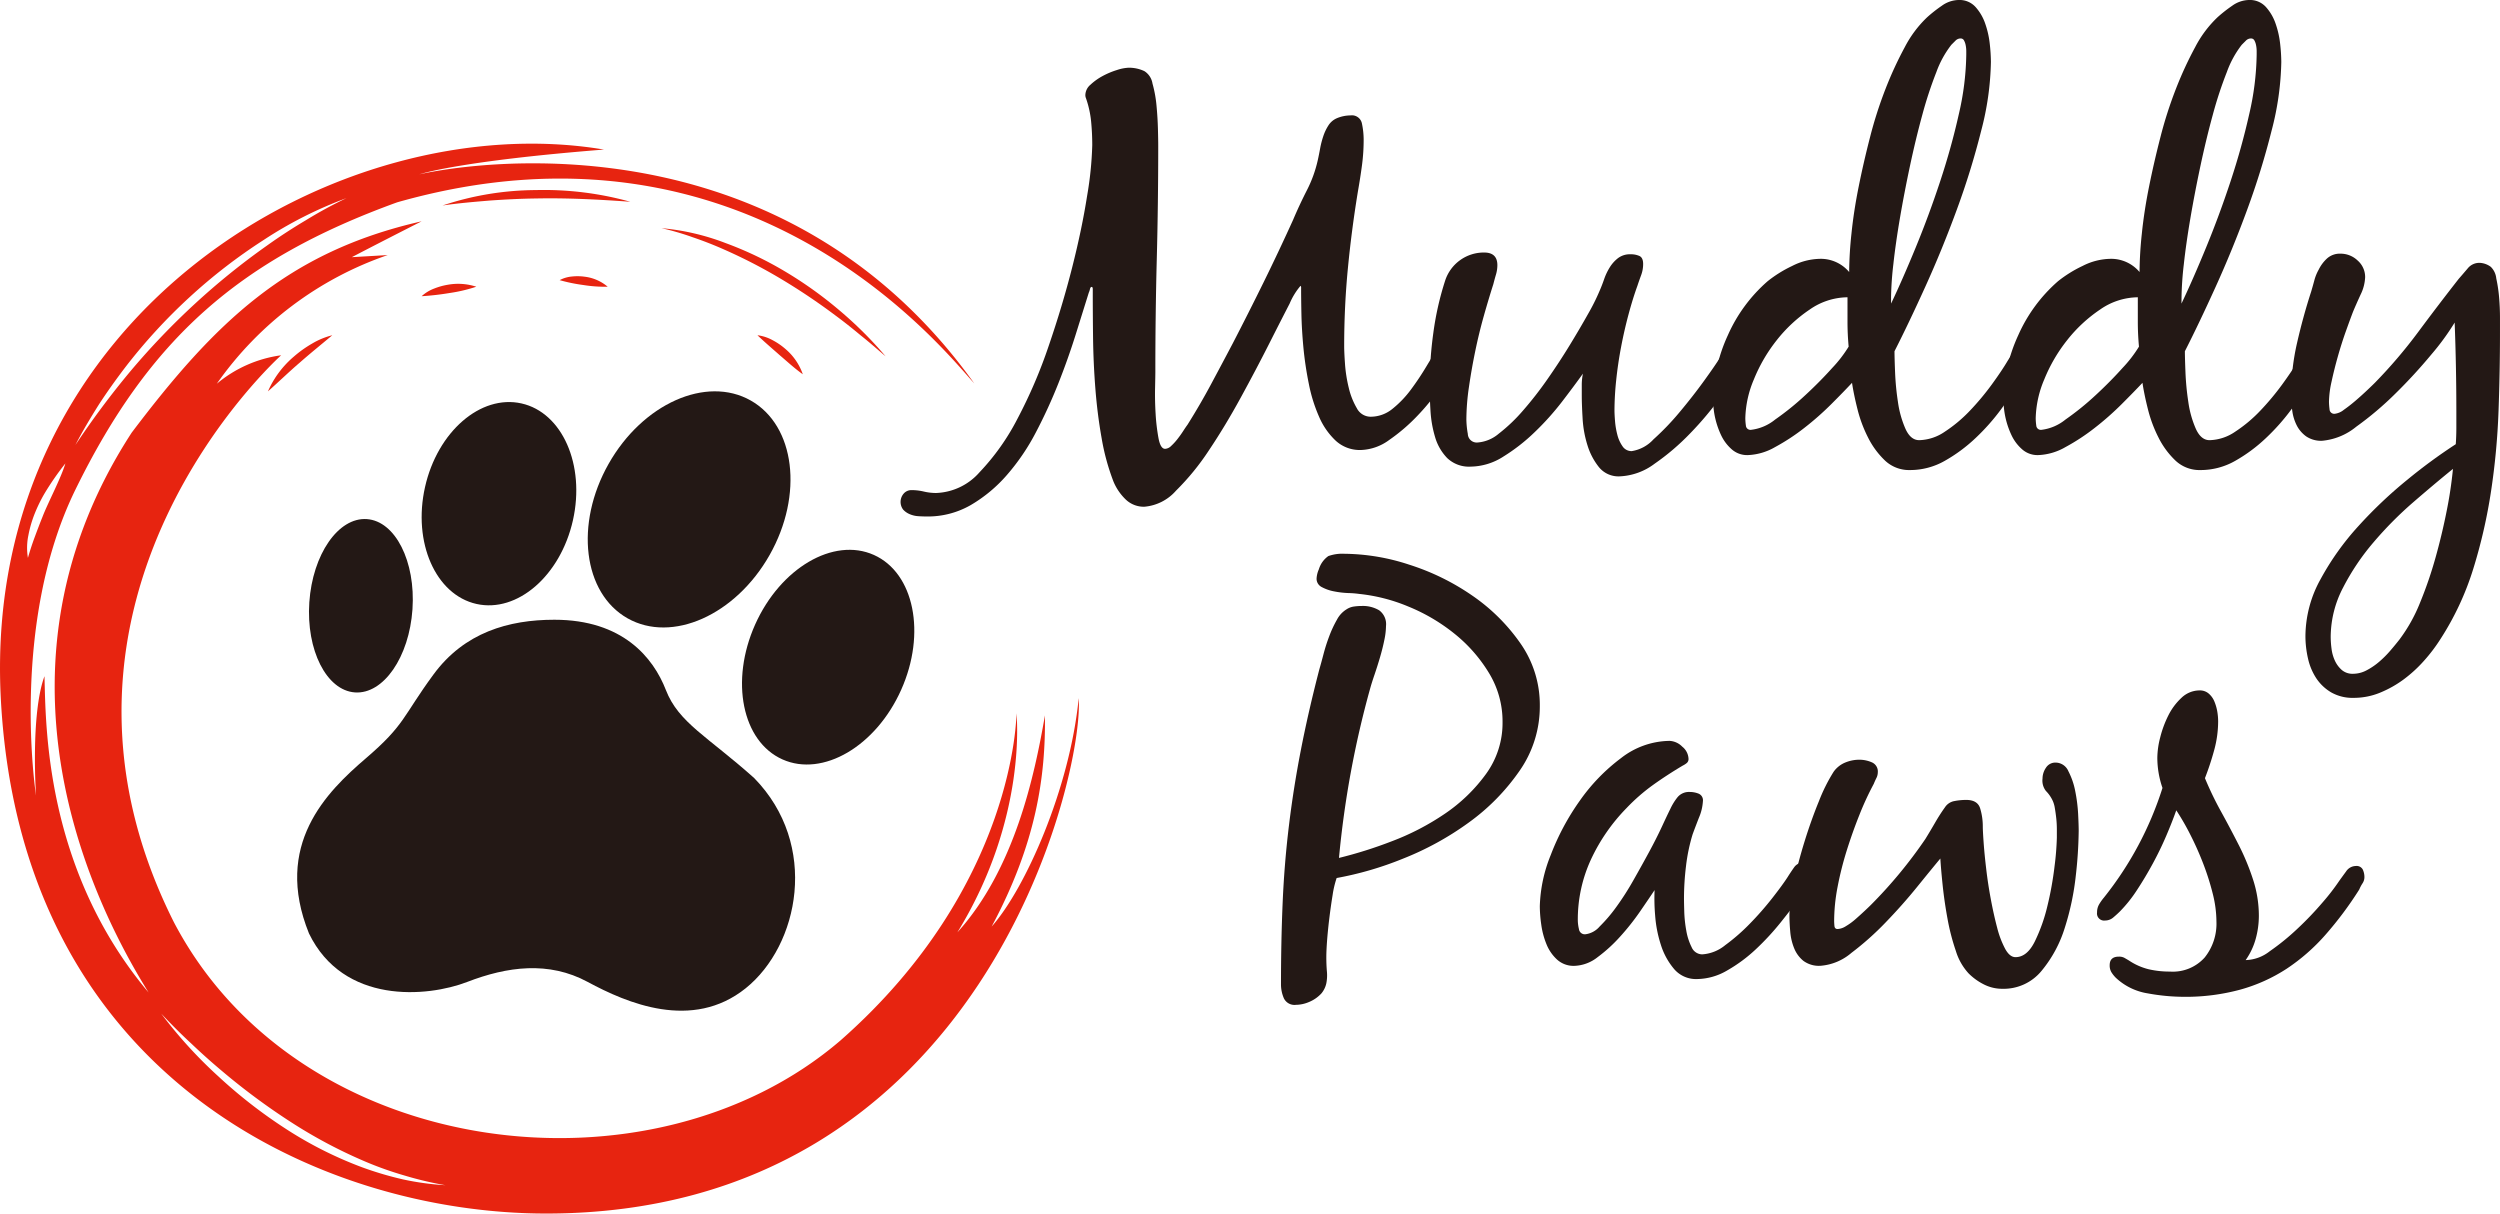
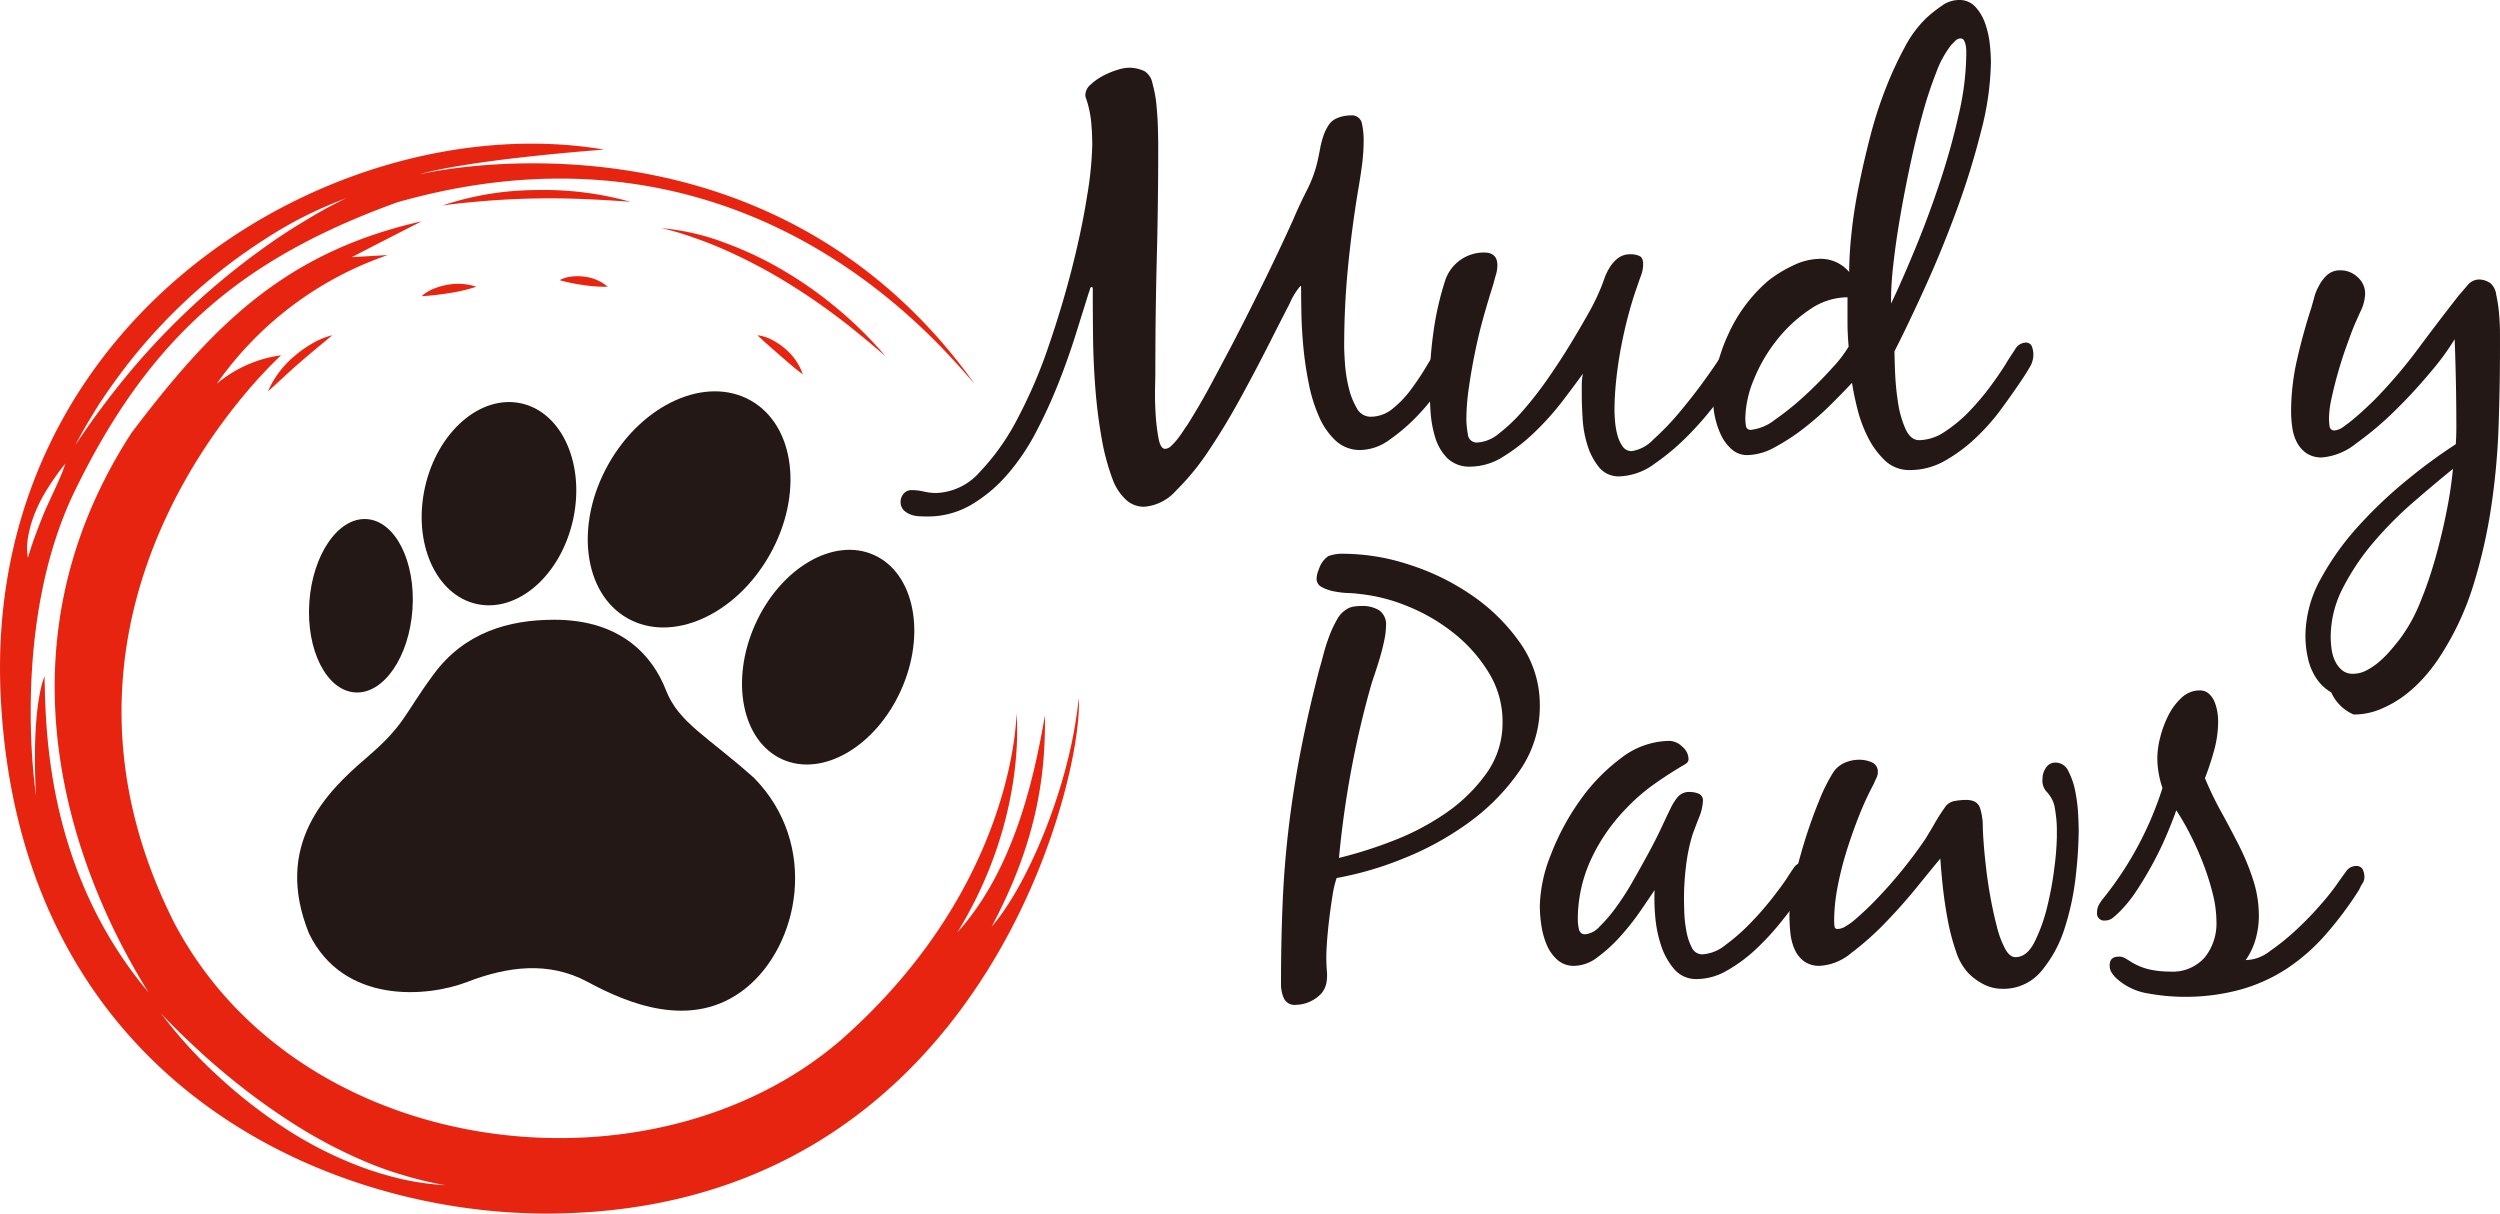
<svg xmlns="http://www.w3.org/2000/svg" viewBox="0 0 296.215 143.788">
  <defs>
    <style>
      .cls-1 {
        fill: #231815;
      }

      .cls-2 {
        fill: #e72410;
      }
    </style>
  </defs>
  <title>AVE-64978_Final_AVE-64978 [Converted]</title>
  <ellipse class="cls-1" cx="203.686" cy="610.479" rx="12.175" ry="8.981" transform="translate(-581.144 124.741) rotate(-77.351)" />
  <ellipse class="cls-1" cx="226.215" cy="611.156" rx="14.824" ry="10.961" transform="translate(-561.696 -43.512) rotate(-60.517)" />
  <ellipse class="cls-1" cx="242.69" cy="628.658" rx="13.269" ry="9.477" transform="translate(-574.847 42.971) rotate(-65.923)" />
  <ellipse class="cls-1" cx="187.326" cy="622.565" rx="10.292" ry="6.125" transform="translate(-591.113 216.278) rotate(-86.096)" />
  <path class="cls-1" d="M210.25,624.224c-5.417,0-10.667,1.5-14.334,6.5s-3.333,5.917-8,9.917-10.985,10.25-6.742,20.75c4.076,8.417,13.993,7.583,18.743,5.75s9.657-2.5,14.287,0,12.38,5.833,18.713.75,8.75-17,1-24.916c-5.5-4.917-8.951-6.547-10.451-10.415S218.333,624.224,210.25,624.224Z" transform="translate(-144.565 -550.793)" />
  <path class="cls-2" d="M222.937,577.828a28.076,28.076,0,0,1,7.6,1.766,42.054,42.054,0,0,1,7.066,3.377,47.31,47.31,0,0,1,6.367,4.547,46.388,46.388,0,0,1,5.531,5.5c-.99-.842-1.958-1.7-2.972-2.5-.992-.826-2-1.63-3.038-2.393a74.137,74.137,0,0,0-6.4-4.291,61.636,61.636,0,0,0-6.84-3.524q-1.762-.779-3.595-1.4A30.861,30.861,0,0,0,222.937,577.828Z" transform="translate(-144.565 -550.793)" />
  <path class="cls-2" d="M197,575.14a35.443,35.443,0,0,1,11.092-1.826A38.139,38.139,0,0,1,219.25,574.7c-3.742-.27-7.436-.465-11.141-.391-1.851.022-3.7.119-5.551.25C200.709,574.712,198.855,574.871,197,575.14Z" transform="translate(-144.565 -550.793)" />
  <path class="cls-2" d="M234.312,590.515a4.954,4.954,0,0,1,1.768.57,7.9,7.9,0,0,1,1.526,1.039,6.883,6.883,0,0,1,2.081,3.016c-1.02-.731-1.853-1.512-2.737-2.262C236.082,592.109,235.214,591.376,234.312,590.515Z" transform="translate(-144.565 -550.793)" />
  <path class="cls-2" d="M194.523,585.89a4.616,4.616,0,0,1,1.467-.9,7.934,7.934,0,0,1,1.636-.459,6.9,6.9,0,0,1,3.374.234,18.454,18.454,0,0,1-3.212.753A31.477,31.477,0,0,1,194.523,585.89Z" transform="translate(-144.565 -550.793)" />
  <path class="cls-2" d="M210.875,583.986a3.807,3.807,0,0,1,1.458-.43,6.088,6.088,0,0,1,1.5.022,5.172,5.172,0,0,1,2.733,1.187,15.978,15.978,0,0,1-2.873-.2A19.81,19.81,0,0,1,210.875,583.986Z" transform="translate(-144.565 -550.793)" />
  <path class="cls-2" d="M183.937,590.515c-1.331,1.119-2.62,2.153-3.872,3.258-1.268,1.086-2.447,2.238-3.753,3.393a11.4,11.4,0,0,1,3.1-4.146,13.463,13.463,0,0,1,2.121-1.51A8.815,8.815,0,0,1,183.937,590.515Z" transform="translate(-144.565 -550.793)" />
  <path class="cls-2" d="M272.375,633.515c-1.042,10.667-6.313,22.563-10.313,27.063,5.313-9.938,6.4-17.813,6.313-25.021-1.25,7.25-3.625,18.25-10.375,25.708,8.375-13.625,7-25.958,7-25.958s0,20.416-20.833,38.75c-22.5,19.334-64.167,14.333-79-14-19.333-38.5,12.709-67.167,12.709-67.167a14.966,14.966,0,0,0-7.625,3.375,40.974,40.974,0,0,1,20.25-15.25l-4.25.25s2.375-1.25,8.273-4.25c-15.976,3.625-24.523,12.041-34.356,25.041-19.5,30-2.334,59.334,2,66.334-12.333-14.667-12.166-31.833-12.333-37.475-1.666,4.525-1,14.142-1,14.142s-3.167-20.251,4.667-36.25c8.8-17.974,19.5-27.292,38.125-34.042,41.75-11.875,64.708,17.459,68.375,21.459-24.834-34.667-65.75-24.771-65.75-24.771s4.5-1.563,21.875-2.938c-31.25-5.25-73.375,19.375-71.5,64.327,2,45.7,38.125,61.739,64.649,61.739C261.174,694.581,273.041,642.39,272.375,633.515Zm-116.1-34.783c1.007-1.547,2.085-3.049,3.208-4.518a65.712,65.712,0,0,1,7.5-8.169,64.566,64.566,0,0,1,8.774-6.786,48.129,48.129,0,0,1,9.865-4.994,52.164,52.164,0,0,0-4.835,2.634q-2.362,1.4-4.6,3a84.72,84.72,0,0,0-8.525,6.886,87.036,87.036,0,0,0-7.579,7.917,99.431,99.431,0,0,0-6.583,8.817C154.34,601.874,155.294,600.3,156.276,598.732Zm-8.347,15.488a14.025,14.025,0,0,1,.742-2.553,17.745,17.745,0,0,1,1.156-2.377,33.207,33.207,0,0,1,2.485-3.588c-.5,1.709-2.1,4.729-2.711,6.33-.32.793-.621,1.592-.918,2.391s-.563,1.607-.808,2.467A7.157,7.157,0,0,1,147.929,614.22Zm44.405,76.32a40.4,40.4,0,0,1-4.856-1.437,46.276,46.276,0,0,1-9.042-4.556,58.325,58.325,0,0,1-7.984-6.205,53.323,53.323,0,0,1-6.786-7.453c1.15,1.222,2.327,2.411,3.558,3.544q1.814,1.729,3.734,3.334a78.691,78.691,0,0,0,8.019,5.939,57.972,57.972,0,0,0,8.783,4.681,40.771,40.771,0,0,0,4.7,1.678,41.548,41.548,0,0,0,4.876,1.158A32.331,32.331,0,0,1,192.334,690.54Z" transform="translate(-144.565 -550.793)" />
  <path class="cls-1" d="M327.011,634.426a13.307,13.307,0,0,1-2.414,7.718,25.25,25.25,0,0,1-6.019,6.12,35.339,35.339,0,0,1-7.819,4.284,39.441,39.441,0,0,1-7.82,2.278,11.368,11.368,0,0,0-.476,2.006q-.205,1.258-.374,2.618t-.273,2.651q-.1,1.293-.1,2.108c0,.59.022,1.144.067,1.666a4.922,4.922,0,0,1-.067,1.428,2.8,2.8,0,0,1-.578,1.19,4.118,4.118,0,0,1-1.462,1.019,4.068,4.068,0,0,1-1.564.34,1.391,1.391,0,0,1-1.428-.781,4.128,4.128,0,0,1-.34-1.666q0-5.1.2-9.725t.748-9.111q.543-4.488,1.428-9.011t2.176-9.485q.2-.68.476-1.734a20.943,20.943,0,0,1,.681-2.142,13.287,13.287,0,0,1,.918-1.973A3.15,3.15,0,0,1,304.095,623a2.127,2.127,0,0,1,.884-.34,6.755,6.755,0,0,1,.952-.068,3.785,3.785,0,0,1,2.04.51,2.03,2.03,0,0,1,.815,1.87,8.387,8.387,0,0,1-.2,1.666q-.2.987-.51,2.04t-.645,2.04q-.341.987-.544,1.734-1.362,4.9-2.278,9.893t-1.394,10.1a50.955,50.955,0,0,0,6.257-1.973,30.019,30.019,0,0,0,6.29-3.264,19.581,19.581,0,0,0,4.861-4.692,10.277,10.277,0,0,0,1.973-6.187,11,11,0,0,0-1.6-5.78,17.737,17.737,0,0,0-4.08-4.658,21.812,21.812,0,0,0-5.474-3.229,20.6,20.6,0,0,0-5.848-1.5,11.392,11.392,0,0,0-1.259-.1,10.587,10.587,0,0,1-1.7-.2,4.962,4.962,0,0,1-1.462-.51,1.1,1.1,0,0,1-.612-1.02,3.12,3.12,0,0,1,.272-1.088,2.93,2.93,0,0,1,1.122-1.564,4.95,4.95,0,0,1,1.938-.272,25.177,25.177,0,0,1,7.649,1.292,28.015,28.015,0,0,1,7.48,3.672,22.346,22.346,0,0,1,5.712,5.678A12.687,12.687,0,0,1,327.011,634.426Z" transform="translate(-144.565 -550.793)" />
  <path class="cls-1" d="M358.8,655.71q-.579.816-.918,1.36-.954,1.292-2.312,2.991a30.284,30.284,0,0,1-2.958,3.2,17.8,17.8,0,0,1-3.4,2.516,7.2,7.2,0,0,1-3.57,1.02,3.4,3.4,0,0,1-2.72-1.19,8.258,8.258,0,0,1-1.564-2.855,14.669,14.669,0,0,1-.68-3.468,23.669,23.669,0,0,1-.068-3.026q-.68,1.019-1.733,2.55a28.592,28.592,0,0,1-2.347,2.958,17.874,17.874,0,0,1-2.685,2.448,4.667,4.667,0,0,1-2.754,1.019,2.9,2.9,0,0,1-2.04-.748,4.993,4.993,0,0,1-1.258-1.836,9.532,9.532,0,0,1-.612-2.312,16.016,16.016,0,0,1-.17-2.176,17.323,17.323,0,0,1,1.292-6.053,28.773,28.773,0,0,1,3.434-6.426,22.2,22.2,0,0,1,4.9-5.065,9.52,9.52,0,0,1,5.746-2.04,2.248,2.248,0,0,1,1.5.68,1.949,1.949,0,0,1,.748,1.428.624.624,0,0,1-.2.51,2.441,2.441,0,0,1-.477.307q-1.835,1.088-3.5,2.277a22.359,22.359,0,0,0-3.162,2.755,21.887,21.887,0,0,0-4.216,6.086,16.964,16.964,0,0,0-1.563,7.241,4.793,4.793,0,0,0,.136,1.02.7.7,0,0,0,.748.612,2.66,2.66,0,0,0,1.7-.918,17.954,17.954,0,0,0,1.972-2.312,32.472,32.472,0,0,0,2.006-3.128q.986-1.734,1.87-3.366t1.53-3.025q.644-1.393.985-2.074a6.8,6.8,0,0,1,.851-1.395,1.754,1.754,0,0,1,1.462-.645,2.818,2.818,0,0,1,1.054.2.847.847,0,0,1,.51.884,5.8,5.8,0,0,1-.476,1.972q-.476,1.225-.748,1.973a21.3,21.3,0,0,0-.782,3.773,32.032,32.032,0,0,0-.237,3.774q0,.545.033,1.632a14.971,14.971,0,0,0,.238,2.21A6.9,6.9,0,0,0,345,663.02a1.371,1.371,0,0,0,1.258.851,4.775,4.775,0,0,0,2.72-1.088,22.978,22.978,0,0,0,2.924-2.551,36.537,36.537,0,0,0,2.652-3.025q1.225-1.564,1.836-2.517.34-.543.748-1.122a1.334,1.334,0,0,1,1.156-.577q1.087,0,1.088,1.292A2.6,2.6,0,0,1,358.8,655.71Z" transform="translate(-144.565 -550.793)" />
  <path class="cls-1" d="M390.521,654.52a31.317,31.317,0,0,1-1.292,6.154,14.875,14.875,0,0,1-2.754,5.134,5.8,5.8,0,0,1-4.658,2.143,4.786,4.786,0,0,1-2.176-.511,7.02,7.02,0,0,1-1.836-1.325,6.909,6.909,0,0,1-1.5-2.652,25.893,25.893,0,0,1-.986-3.808q-.374-2.04-.577-3.978t-.272-3.162q-1.02,1.225-2.754,3.366t-3.74,4.216a34.23,34.23,0,0,1-4.046,3.6,6.374,6.374,0,0,1-3.672,1.529,3.105,3.105,0,0,1-2.006-.578,3.67,3.67,0,0,1-1.088-1.462,6.6,6.6,0,0,1-.477-1.972q-.1-1.087-.1-2.04a19.189,19.189,0,0,1,.51-3.808q.51-2.38,1.292-4.9t1.7-4.76a20.258,20.258,0,0,1,1.734-3.468,3.158,3.158,0,0,1,1.359-1.088,4.379,4.379,0,0,1,1.7-.341,3.678,3.678,0,0,1,1.462.307,1.171,1.171,0,0,1,.714,1.189,1.522,1.522,0,0,1-.17.681c-.113.227-.216.453-.306.68a35.035,35.035,0,0,0-1.7,3.672q-.816,2.04-1.5,4.216a38.637,38.637,0,0,0-1.088,4.318,21.627,21.627,0,0,0-.408,4.046c0,.136.011.329.034.578s.147.374.374.374a2.039,2.039,0,0,0,.986-.34,7.566,7.566,0,0,0,1.122-.816q.543-.475,1.054-.952t.782-.748a54.455,54.455,0,0,0,6.46-7.819q.543-.883,1.155-1.939a21.16,21.16,0,0,1,1.156-1.8,1.683,1.683,0,0,1,1.122-.748,7.511,7.511,0,0,1,1.395-.136q1.359,0,1.665,1.019a7.3,7.3,0,0,1,.307,2.108q0,.545.1,1.937t.307,3.128q.2,1.734.544,3.57t.748,3.366a11.2,11.2,0,0,0,.951,2.516q.543.987,1.225.986,1.359,0,2.278-1.836a20.014,20.014,0,0,0,1.5-4.216,39.3,39.3,0,0,0,.851-4.727,33.5,33.5,0,0,0,.271-3.366v-1.02a12.412,12.412,0,0,0-.067-1.258q-.069-.646-.17-1.225a3.375,3.375,0,0,0-.238-.85,4.146,4.146,0,0,0-.816-1.19,1.976,1.976,0,0,1-.407-1.462,2.3,2.3,0,0,1,.407-1.292,1.311,1.311,0,0,1,1.156-.611,1.657,1.657,0,0,1,1.5,1.019,8.659,8.659,0,0,1,.816,2.38,18.69,18.69,0,0,1,.34,2.687q.066,1.326.067,2.006A50.9,50.9,0,0,1,390.521,654.52Z" transform="translate(-144.565 -550.793)" />
  <path class="cls-1" d="M405.82,642.995a38.919,38.919,0,0,0,1.9,3.943q1.087,1.973,2.107,3.978a28.029,28.029,0,0,1,1.7,4.114,13.876,13.876,0,0,1,.681,4.283,10.267,10.267,0,0,1-.374,2.721,8.025,8.025,0,0,1-1.191,2.516A4.794,4.794,0,0,0,413.5,663.5a27.892,27.892,0,0,0,3.264-2.652,38.518,38.518,0,0,0,2.992-3.128,25.841,25.841,0,0,0,1.972-2.55q.34-.475.816-1.122a1.4,1.4,0,0,1,1.155-.646.823.823,0,0,1,.816.408,2.109,2.109,0,0,1,.2.952,1.336,1.336,0,0,1-.238.714,4.393,4.393,0,0,0-.374.714,42.436,42.436,0,0,1-4.012,5.372,23.084,23.084,0,0,1-4.59,4.013A19.632,19.632,0,0,1,410,668.052a24.741,24.741,0,0,1-6.7.85,24.219,24.219,0,0,1-4.25-.407,7.152,7.152,0,0,1-3.774-1.836,3.565,3.565,0,0,1-.544-.681,1.562,1.562,0,0,1-.2-.815q0-1.021,1.088-1.021a1.3,1.3,0,0,1,.647.137c.158.091.351.2.578.34a7.351,7.351,0,0,0,2.312,1.019,11.005,11.005,0,0,0,2.517.273,5.06,5.06,0,0,0,4.113-1.666,6.4,6.4,0,0,0,1.395-4.25,13.752,13.752,0,0,0-.442-3.332,30.506,30.506,0,0,0-1.122-3.536,36.379,36.379,0,0,0-1.529-3.434,29.24,29.24,0,0,0-1.666-2.89q-.478,1.361-1.19,3.026t-1.6,3.3q-.885,1.632-1.87,3.128a16.023,16.023,0,0,1-2.006,2.516q-.341.341-.782.714a1.486,1.486,0,0,1-.986.374.841.841,0,0,1-.952-.951,1.86,1.86,0,0,1,.238-.952,6.08,6.08,0,0,1,.578-.817,40.3,40.3,0,0,0,6.936-12.988,10.961,10.961,0,0,1-.611-3.6,9.951,9.951,0,0,1,.34-2.38,12.557,12.557,0,0,1,.952-2.584,7.287,7.287,0,0,1,1.563-2.108,3.11,3.11,0,0,1,2.176-.884,1.584,1.584,0,0,1,1.055.374,2.462,2.462,0,0,1,.68.952,5.489,5.489,0,0,1,.34,1.189,7.014,7.014,0,0,1,.1,1.156,12.97,12.97,0,0,1-.477,3.434A33.123,33.123,0,0,1,405.82,642.995Z" transform="translate(-144.565 -550.793)" />
  <path class="cls-1" d="M298.66,584.658a8.1,8.1,0,0,0-1.292,2.107q-1.02,1.973-2.481,4.862t-3.3,6.256q-1.837,3.366-3.774,6.256a29.45,29.45,0,0,1-3.91,4.794,5.613,5.613,0,0,1-3.74,1.9,3.089,3.089,0,0,1-2.277-.918,6.3,6.3,0,0,1-1.394-2.074,26.72,26.72,0,0,1-1.394-5.1q-.51-2.856-.748-5.916t-.273-6.018q-.035-2.959-.034-5.406v-.34c0-.181-.045-.273-.136-.273s-.159.092-.2.273a2.072,2.072,0,0,1-.136.407l-1.563,5q-.885,2.823-2.04,5.746a60.4,60.4,0,0,1-2.652,5.78,25.781,25.781,0,0,1-3.435,5.066,17.145,17.145,0,0,1-4.283,3.569,10.191,10.191,0,0,1-5.2,1.36q-.475,0-1.02-.034a3.057,3.057,0,0,1-1.02-.238,2.2,2.2,0,0,1-.782-.544,1.505,1.505,0,0,1,.068-1.9,1.2,1.2,0,0,1,.918-.408,6.29,6.29,0,0,1,1.462.17,6.346,6.346,0,0,0,1.462.17,7.174,7.174,0,0,0,5.134-2.448,27.312,27.312,0,0,0,4.488-6.324,58.572,58.572,0,0,0,3.706-8.636q1.632-4.759,2.788-9.315t1.768-8.467a41.9,41.9,0,0,0,.612-6.018q0-1.428-.136-2.822a11.89,11.89,0,0,0-.612-2.754.935.935,0,0,1-.068-.408,1.657,1.657,0,0,1,.612-1.189,6.812,6.812,0,0,1,1.428-1.02,9.363,9.363,0,0,1,1.7-.714,5.054,5.054,0,0,1,1.36-.272,4.2,4.2,0,0,1,1.9.408,2.122,2.122,0,0,1,.952,1.462,14.664,14.664,0,0,1,.477,2.617q.135,1.428.17,2.788t.034,1.973q0,6.8-.171,13.4t-.17,13.4c0,.271-.012.907-.033,1.9s0,2.029.067,3.095a23.5,23.5,0,0,0,.34,2.855c.158.84.419,1.258.782,1.258a1.089,1.089,0,0,0,.714-.34,6.648,6.648,0,0,0,.748-.816q.374-.476.681-.952t.51-.748q1.494-2.38,2.788-4.794t2.584-4.862q1.9-3.672,3.672-7.276t3.468-7.344q.747-1.767,1.632-3.5a15,15,0,0,0,1.292-3.57c.091-.407.181-.86.273-1.359a10.441,10.441,0,0,1,.374-1.462,5.652,5.652,0,0,1,.611-1.292,2.242,2.242,0,0,1,.986-.851,4.233,4.233,0,0,1,1.632-.34,1.207,1.207,0,0,1,1.36.986,9.26,9.26,0,0,1,.2,1.87,22.634,22.634,0,0,1-.2,3.06q-.2,1.5-.476,3.061-.749,4.556-1.19,9.111t-.442,9.248q0,.75.1,2.143a16.894,16.894,0,0,0,.441,2.788,8.631,8.631,0,0,0,.952,2.413,1.844,1.844,0,0,0,1.632,1.021,4.091,4.091,0,0,0,2.618-.952,12.228,12.228,0,0,0,2.176-2.278,32.41,32.41,0,0,0,1.836-2.754q.85-1.427,1.53-2.38a5.125,5.125,0,0,1,.647-.782,1.25,1.25,0,0,1,.918-.374,1.237,1.237,0,0,1,.714.272.818.818,0,0,1,.374.68,2.3,2.3,0,0,1-.17.885c-.114.272-.238.544-.374.815a22.836,22.836,0,0,1-1.87,3.23,26.393,26.393,0,0,1-2.856,3.536,21.381,21.381,0,0,1-3.332,2.855,5.96,5.96,0,0,1-3.365,1.19,4.214,4.214,0,0,1-2.958-1.088,8.467,8.467,0,0,1-1.973-2.822,18.359,18.359,0,0,1-1.224-3.91,41.22,41.22,0,0,1-.646-4.318q-.2-2.142-.237-4.012t-.034-3.094A.28.28,0,0,0,298.66,584.658Z" transform="translate(-144.565 -550.793)" />
  <path class="cls-1" d="M314.4,590.2a35.184,35.184,0,0,1,1.394-6.154,4.818,4.818,0,0,1,4.624-3.332q1.563,0,1.565,1.5a4,4,0,0,1-.17,1.122q-.171.579-.307,1.122-.545,1.7-1.122,3.74t-1.019,4.182q-.444,2.142-.748,4.25a27.148,27.148,0,0,0-.307,3.876,10.591,10.591,0,0,0,.171,1.7,1.055,1.055,0,0,0,1.121,1.02,4.368,4.368,0,0,0,2.551-1.054,19.616,19.616,0,0,0,2.855-2.72,42.951,42.951,0,0,0,2.891-3.706q1.427-2.041,2.651-4.046t2.176-3.706a24.75,24.75,0,0,0,1.36-2.72q.271-.612.544-1.394a6.955,6.955,0,0,1,.68-1.428,4.138,4.138,0,0,1,.986-1.088,2.333,2.333,0,0,1,1.462-.442,2.509,2.509,0,0,1,1.055.2c.294.136.441.454.441.952a3.8,3.8,0,0,1-.238,1.326q-.239.646-.441,1.258-.545,1.5-1.055,3.4t-.884,3.876q-.374,1.973-.578,3.944a34.779,34.779,0,0,0-.2,3.536c0,.317.022.748.067,1.292a9.3,9.3,0,0,0,.272,1.6,4.141,4.141,0,0,0,.611,1.36,1.269,1.269,0,0,0,1.088.578,4.411,4.411,0,0,0,2.584-1.395,30.921,30.921,0,0,0,3.129-3.264q1.563-1.869,2.89-3.706t1.87-2.72q.34-.475.918-1.258a1.568,1.568,0,0,1,1.189-.782q.612,0,.782.374a2.233,2.233,0,0,1,.17.918,1.737,1.737,0,0,1-.17.714c-.113.25-.216.487-.306.714a30.2,30.2,0,0,1-2.448,3.91,38.592,38.592,0,0,1-3.672,4.386,27.814,27.814,0,0,1-4.216,3.6,7.4,7.4,0,0,1-4.148,1.5,2.982,2.982,0,0,1-2.448-1.088,7.806,7.806,0,0,1-1.359-2.584,12.973,12.973,0,0,1-.578-3.162q-.1-1.666-.1-2.754v-1.292a6.509,6.509,0,0,1,.137-1.292q-1.021,1.427-2.482,3.332A32.331,32.331,0,0,1,326.4,602a21.8,21.8,0,0,1-3.706,2.89,7.31,7.31,0,0,1-3.842,1.19,3.739,3.739,0,0,1-2.822-1.021,5.983,5.983,0,0,1-1.428-2.481,13.612,13.612,0,0,1-.545-3.128q-.1-1.665-.1-2.958A46.185,46.185,0,0,1,314.4,590.2Z" transform="translate(-144.565 -550.793)" />
  <path class="cls-1" d="M361.56,598.665a34.568,34.568,0,0,1-3.2,2.822,24.611,24.611,0,0,1-3.469,2.277,6.952,6.952,0,0,1-3.264.952,2.749,2.749,0,0,1-1.87-.68,5.11,5.11,0,0,1-1.258-1.666,9.911,9.911,0,0,1-.952-4.046,18.762,18.762,0,0,1,1.734-7.786,18.317,18.317,0,0,1,4.726-6.426,14.8,14.8,0,0,1,2.891-1.8,7.5,7.5,0,0,1,3.3-.851,4.393,4.393,0,0,1,3.468,1.564,45.274,45.274,0,0,1,.272-4.557q.27-2.651.85-5.542t1.36-5.916a49.3,49.3,0,0,1,1.836-5.712,43.466,43.466,0,0,1,2.277-4.93,13.329,13.329,0,0,1,2.652-3.536,16.63,16.63,0,0,1,1.734-1.36,3.5,3.5,0,0,1,2.006-.68,2.549,2.549,0,0,1,1.972.816,5.687,5.687,0,0,1,1.156,1.972,10.784,10.784,0,0,1,.544,2.414,20.648,20.648,0,0,1,.136,2.142,34.167,34.167,0,0,1-1.156,8.16,91.812,91.812,0,0,1-2.89,9.351q-1.734,4.727-3.74,9.145t-3.638,7.616q0,.749.068,2.481a31.681,31.681,0,0,0,.34,3.536,12.051,12.051,0,0,0,.884,3.162q.612,1.361,1.632,1.36a5.6,5.6,0,0,0,3.06-1.02,16.676,16.676,0,0,0,2.958-2.481,30.912,30.912,0,0,0,2.584-3.094q1.188-1.633,1.869-2.788.34-.543.885-1.36a1.511,1.511,0,0,1,1.224-.816.738.738,0,0,1,.782.477,2.841,2.841,0,0,1,.17.952,2.917,2.917,0,0,1-.442,1.5q-.442.749-.85,1.359-1.088,1.632-2.482,3.536a25.326,25.326,0,0,1-3.094,3.5,18.584,18.584,0,0,1-3.638,2.687,8.286,8.286,0,0,1-4.114,1.088,4.143,4.143,0,0,1-2.958-1.122,9.839,9.839,0,0,1-2.006-2.72,15.77,15.77,0,0,1-1.258-3.366q-.444-1.768-.647-3.128Q363.056,597.169,361.56,598.665Zm-2.584-11.186a17.118,17.118,0,0,0-3.876,3.6,18.829,18.829,0,0,0-2.72,4.658,12.417,12.417,0,0,0-1.019,4.624,6.5,6.5,0,0,0,.067.85.543.543,0,0,0,.612.511A5.567,5.567,0,0,0,354.9,600.5a32.5,32.5,0,0,0,3.536-2.855q1.768-1.633,3.231-3.265a15,15,0,0,0,1.937-2.516q-.136-1.5-.136-2.924v-2.924A7.949,7.949,0,0,0,358.976,587.48Zm9.656-.715q1.359-2.855,2.924-6.663t2.891-7.82q1.326-4.012,2.21-7.956a32.78,32.78,0,0,0,.884-7.072v-.408a3.5,3.5,0,0,0-.068-.68,1.911,1.911,0,0,0-.2-.578.442.442,0,0,0-.407-.238.847.847,0,0,0-.612.272l-.477.476A11.726,11.726,0,0,0,374,559.328a47.216,47.216,0,0,0-1.666,5.066q-.782,2.855-1.462,6.052t-1.191,6.187q-.51,2.994-.781,5.475a38.33,38.33,0,0,0-.272,3.977Z" transform="translate(-144.565 -550.793)" />
-   <path class="cls-1" d="M395.967,598.665a34.568,34.568,0,0,1-3.2,2.822,24.611,24.611,0,0,1-3.469,2.277,6.952,6.952,0,0,1-3.264.952,2.749,2.749,0,0,1-1.87-.68,5.111,5.111,0,0,1-1.258-1.666,9.915,9.915,0,0,1-.952-4.046,18.761,18.761,0,0,1,1.734-7.786,18.316,18.316,0,0,1,4.725-6.426,14.8,14.8,0,0,1,2.891-1.8,7.5,7.5,0,0,1,3.3-.851,4.393,4.393,0,0,1,3.468,1.564,45.251,45.251,0,0,1,.272-4.557q.269-2.651.85-5.542t1.36-5.916a49.3,49.3,0,0,1,1.836-5.712,43.466,43.466,0,0,1,2.277-4.93,13.329,13.329,0,0,1,2.652-3.536,16.631,16.631,0,0,1,1.734-1.36,3.5,3.5,0,0,1,2.006-.68,2.55,2.55,0,0,1,1.972.816,5.688,5.688,0,0,1,1.156,1.972,10.784,10.784,0,0,1,.544,2.414,20.676,20.676,0,0,1,.136,2.142,34.162,34.162,0,0,1-1.156,8.16,91.784,91.784,0,0,1-2.89,9.351q-1.734,4.727-3.74,9.145t-3.638,7.616q0,.749.068,2.481a31.682,31.682,0,0,0,.34,3.536,12.048,12.048,0,0,0,.884,3.162q.612,1.361,1.632,1.36a5.6,5.6,0,0,0,3.06-1.02,16.672,16.672,0,0,0,2.958-2.481,30.912,30.912,0,0,0,2.584-3.094q1.188-1.633,1.869-2.788.34-.543.885-1.36a1.511,1.511,0,0,1,1.224-.816.738.738,0,0,1,.782.477,2.841,2.841,0,0,1,.17.952,2.916,2.916,0,0,1-.442,1.5q-.442.749-.85,1.359-1.088,1.632-2.482,3.536a25.325,25.325,0,0,1-3.094,3.5A18.584,18.584,0,0,1,409.4,605.4a8.286,8.286,0,0,1-4.114,1.088,4.143,4.143,0,0,1-2.958-1.122,9.841,9.841,0,0,1-2.006-2.72,15.775,15.775,0,0,1-1.258-3.366q-.444-1.768-.646-3.128Q397.463,597.169,395.967,598.665Zm-2.584-11.186a17.118,17.118,0,0,0-3.876,3.6,18.829,18.829,0,0,0-2.72,4.658,12.417,12.417,0,0,0-1.019,4.624,6.5,6.5,0,0,0,.067.85.543.543,0,0,0,.612.511A5.567,5.567,0,0,0,389.3,600.5a32.505,32.505,0,0,0,3.536-2.855q1.768-1.633,3.23-3.265a15,15,0,0,0,1.937-2.516q-.136-1.5-.136-2.924v-2.924A7.949,7.949,0,0,0,393.383,587.48Zm9.656-.715q1.359-2.855,2.924-6.663t2.891-7.82q1.326-4.012,2.21-7.956a32.774,32.774,0,0,0,.884-7.072v-.408a3.505,3.505,0,0,0-.068-.68,1.911,1.911,0,0,0-.2-.578.442.442,0,0,0-.407-.238.847.847,0,0,0-.612.272l-.477.476a11.727,11.727,0,0,0-1.768,3.231,47.216,47.216,0,0,0-1.666,5.066q-.782,2.855-1.462,6.052t-1.19,6.187q-.51,2.994-.781,5.475a38.325,38.325,0,0,0-.272,3.977Z" transform="translate(-144.565 -550.793)" />
-   <path class="cls-1" d="M420.787,632.835a5.412,5.412,0,0,1-1.768-1.666,7.025,7.025,0,0,1-.986-2.346,11.907,11.907,0,0,1-.306-2.687,14.017,14.017,0,0,1,1.8-6.731,31.9,31.9,0,0,1,4.488-6.29,52.6,52.6,0,0,1,5.78-5.475,63.947,63.947,0,0,1,5.745-4.216q.067-.951.068-1.9v-1.973q0-5.235-.2-10.54a29.264,29.264,0,0,1-2.754,3.774,61.568,61.568,0,0,1-4.25,4.624,38.024,38.024,0,0,1-4.658,3.944,7.411,7.411,0,0,1-4.046,1.666,3.149,3.149,0,0,1-1.87-.511,3.634,3.634,0,0,1-1.122-1.292,5.389,5.389,0,0,1-.544-1.768,13.682,13.682,0,0,1-.136-1.87,27.772,27.772,0,0,1,.714-6.189q.715-3.126,1.666-6.052.2-.678.374-1.326a5.41,5.41,0,0,1,.51-1.258,4.475,4.475,0,0,1,1.02-1.359,2.267,2.267,0,0,1,1.564-.545,2.918,2.918,0,0,1,2.04.816,2.59,2.59,0,0,1,.885,1.972,5.129,5.129,0,0,1-.544,2.074q-.546,1.191-.885,2.006-.341.885-.85,2.312t-.952,2.992q-.442,1.564-.748,2.991a11.752,11.752,0,0,0-.306,2.381,7.5,7.5,0,0,0,.067.884.553.553,0,0,0,.612.544,2.116,2.116,0,0,0,1.088-.476q.68-.475,1.394-1.088t1.359-1.224q.646-.612.918-.884a58.648,58.648,0,0,0,5.135-6.019q2.345-3.161,4.794-6.29.475-.543,1.054-1.224a1.768,1.768,0,0,1,1.394-.68,2.369,2.369,0,0,1,1.36.476,2.215,2.215,0,0,1,.646,1.36,17.672,17.672,0,0,1,.341,2.311q.1,1.225.1,2.38v1.7q0,4.488-.17,9.282a83.561,83.561,0,0,1-.884,9.519,62.621,62.621,0,0,1-2.108,9.214,33.6,33.6,0,0,1-3.91,8.364,19.5,19.5,0,0,1-1.938,2.55,15.812,15.812,0,0,1-2.414,2.21,12.954,12.954,0,0,1-2.788,1.565,8.183,8.183,0,0,1-3.128.612A5.108,5.108,0,0,1,420.787,632.835Zm9.725-22.542a43.865,43.865,0,0,0-4.692,4.727,27.833,27.833,0,0,0-3.638,5.405,12.684,12.684,0,0,0-1.462,5.849,10.828,10.828,0,0,0,.1,1.394,4.76,4.76,0,0,0,.408,1.428,3.279,3.279,0,0,0,.815,1.088,1.953,1.953,0,0,0,1.326.442,3.418,3.418,0,0,0,1.6-.408,7.951,7.951,0,0,0,1.5-1.019,12.221,12.221,0,0,0,1.325-1.326q.612-.713,1.089-1.326a18.94,18.94,0,0,0,2.413-4.317,47.849,47.849,0,0,0,1.837-5.339q.781-2.789,1.325-5.542a48.865,48.865,0,0,0,.748-5Q433.026,608.117,430.512,610.293Z" transform="translate(-144.565 -550.793)" />
+   <path class="cls-1" d="M420.787,632.835a5.412,5.412,0,0,1-1.768-1.666,7.025,7.025,0,0,1-.986-2.346,11.907,11.907,0,0,1-.306-2.687,14.017,14.017,0,0,1,1.8-6.731,31.9,31.9,0,0,1,4.488-6.29,52.6,52.6,0,0,1,5.78-5.475,63.947,63.947,0,0,1,5.745-4.216q.067-.951.068-1.9q0-5.235-.2-10.54a29.264,29.264,0,0,1-2.754,3.774,61.568,61.568,0,0,1-4.25,4.624,38.024,38.024,0,0,1-4.658,3.944,7.411,7.411,0,0,1-4.046,1.666,3.149,3.149,0,0,1-1.87-.511,3.634,3.634,0,0,1-1.122-1.292,5.389,5.389,0,0,1-.544-1.768,13.682,13.682,0,0,1-.136-1.87,27.772,27.772,0,0,1,.714-6.189q.715-3.126,1.666-6.052.2-.678.374-1.326a5.41,5.41,0,0,1,.51-1.258,4.475,4.475,0,0,1,1.02-1.359,2.267,2.267,0,0,1,1.564-.545,2.918,2.918,0,0,1,2.04.816,2.59,2.59,0,0,1,.885,1.972,5.129,5.129,0,0,1-.544,2.074q-.546,1.191-.885,2.006-.341.885-.85,2.312t-.952,2.992q-.442,1.564-.748,2.991a11.752,11.752,0,0,0-.306,2.381,7.5,7.5,0,0,0,.067.884.553.553,0,0,0,.612.544,2.116,2.116,0,0,0,1.088-.476q.68-.475,1.394-1.088t1.359-1.224q.646-.612.918-.884a58.648,58.648,0,0,0,5.135-6.019q2.345-3.161,4.794-6.29.475-.543,1.054-1.224a1.768,1.768,0,0,1,1.394-.68,2.369,2.369,0,0,1,1.36.476,2.215,2.215,0,0,1,.646,1.36,17.672,17.672,0,0,1,.341,2.311q.1,1.225.1,2.38v1.7q0,4.488-.17,9.282a83.561,83.561,0,0,1-.884,9.519,62.621,62.621,0,0,1-2.108,9.214,33.6,33.6,0,0,1-3.91,8.364,19.5,19.5,0,0,1-1.938,2.55,15.812,15.812,0,0,1-2.414,2.21,12.954,12.954,0,0,1-2.788,1.565,8.183,8.183,0,0,1-3.128.612A5.108,5.108,0,0,1,420.787,632.835Zm9.725-22.542a43.865,43.865,0,0,0-4.692,4.727,27.833,27.833,0,0,0-3.638,5.405,12.684,12.684,0,0,0-1.462,5.849,10.828,10.828,0,0,0,.1,1.394,4.76,4.76,0,0,0,.408,1.428,3.279,3.279,0,0,0,.815,1.088,1.953,1.953,0,0,0,1.326.442,3.418,3.418,0,0,0,1.6-.408,7.951,7.951,0,0,0,1.5-1.019,12.221,12.221,0,0,0,1.325-1.326q.612-.713,1.089-1.326a18.94,18.94,0,0,0,2.413-4.317,47.849,47.849,0,0,0,1.837-5.339q.781-2.789,1.325-5.542a48.865,48.865,0,0,0,.748-5Q433.026,608.117,430.512,610.293Z" transform="translate(-144.565 -550.793)" />
</svg>